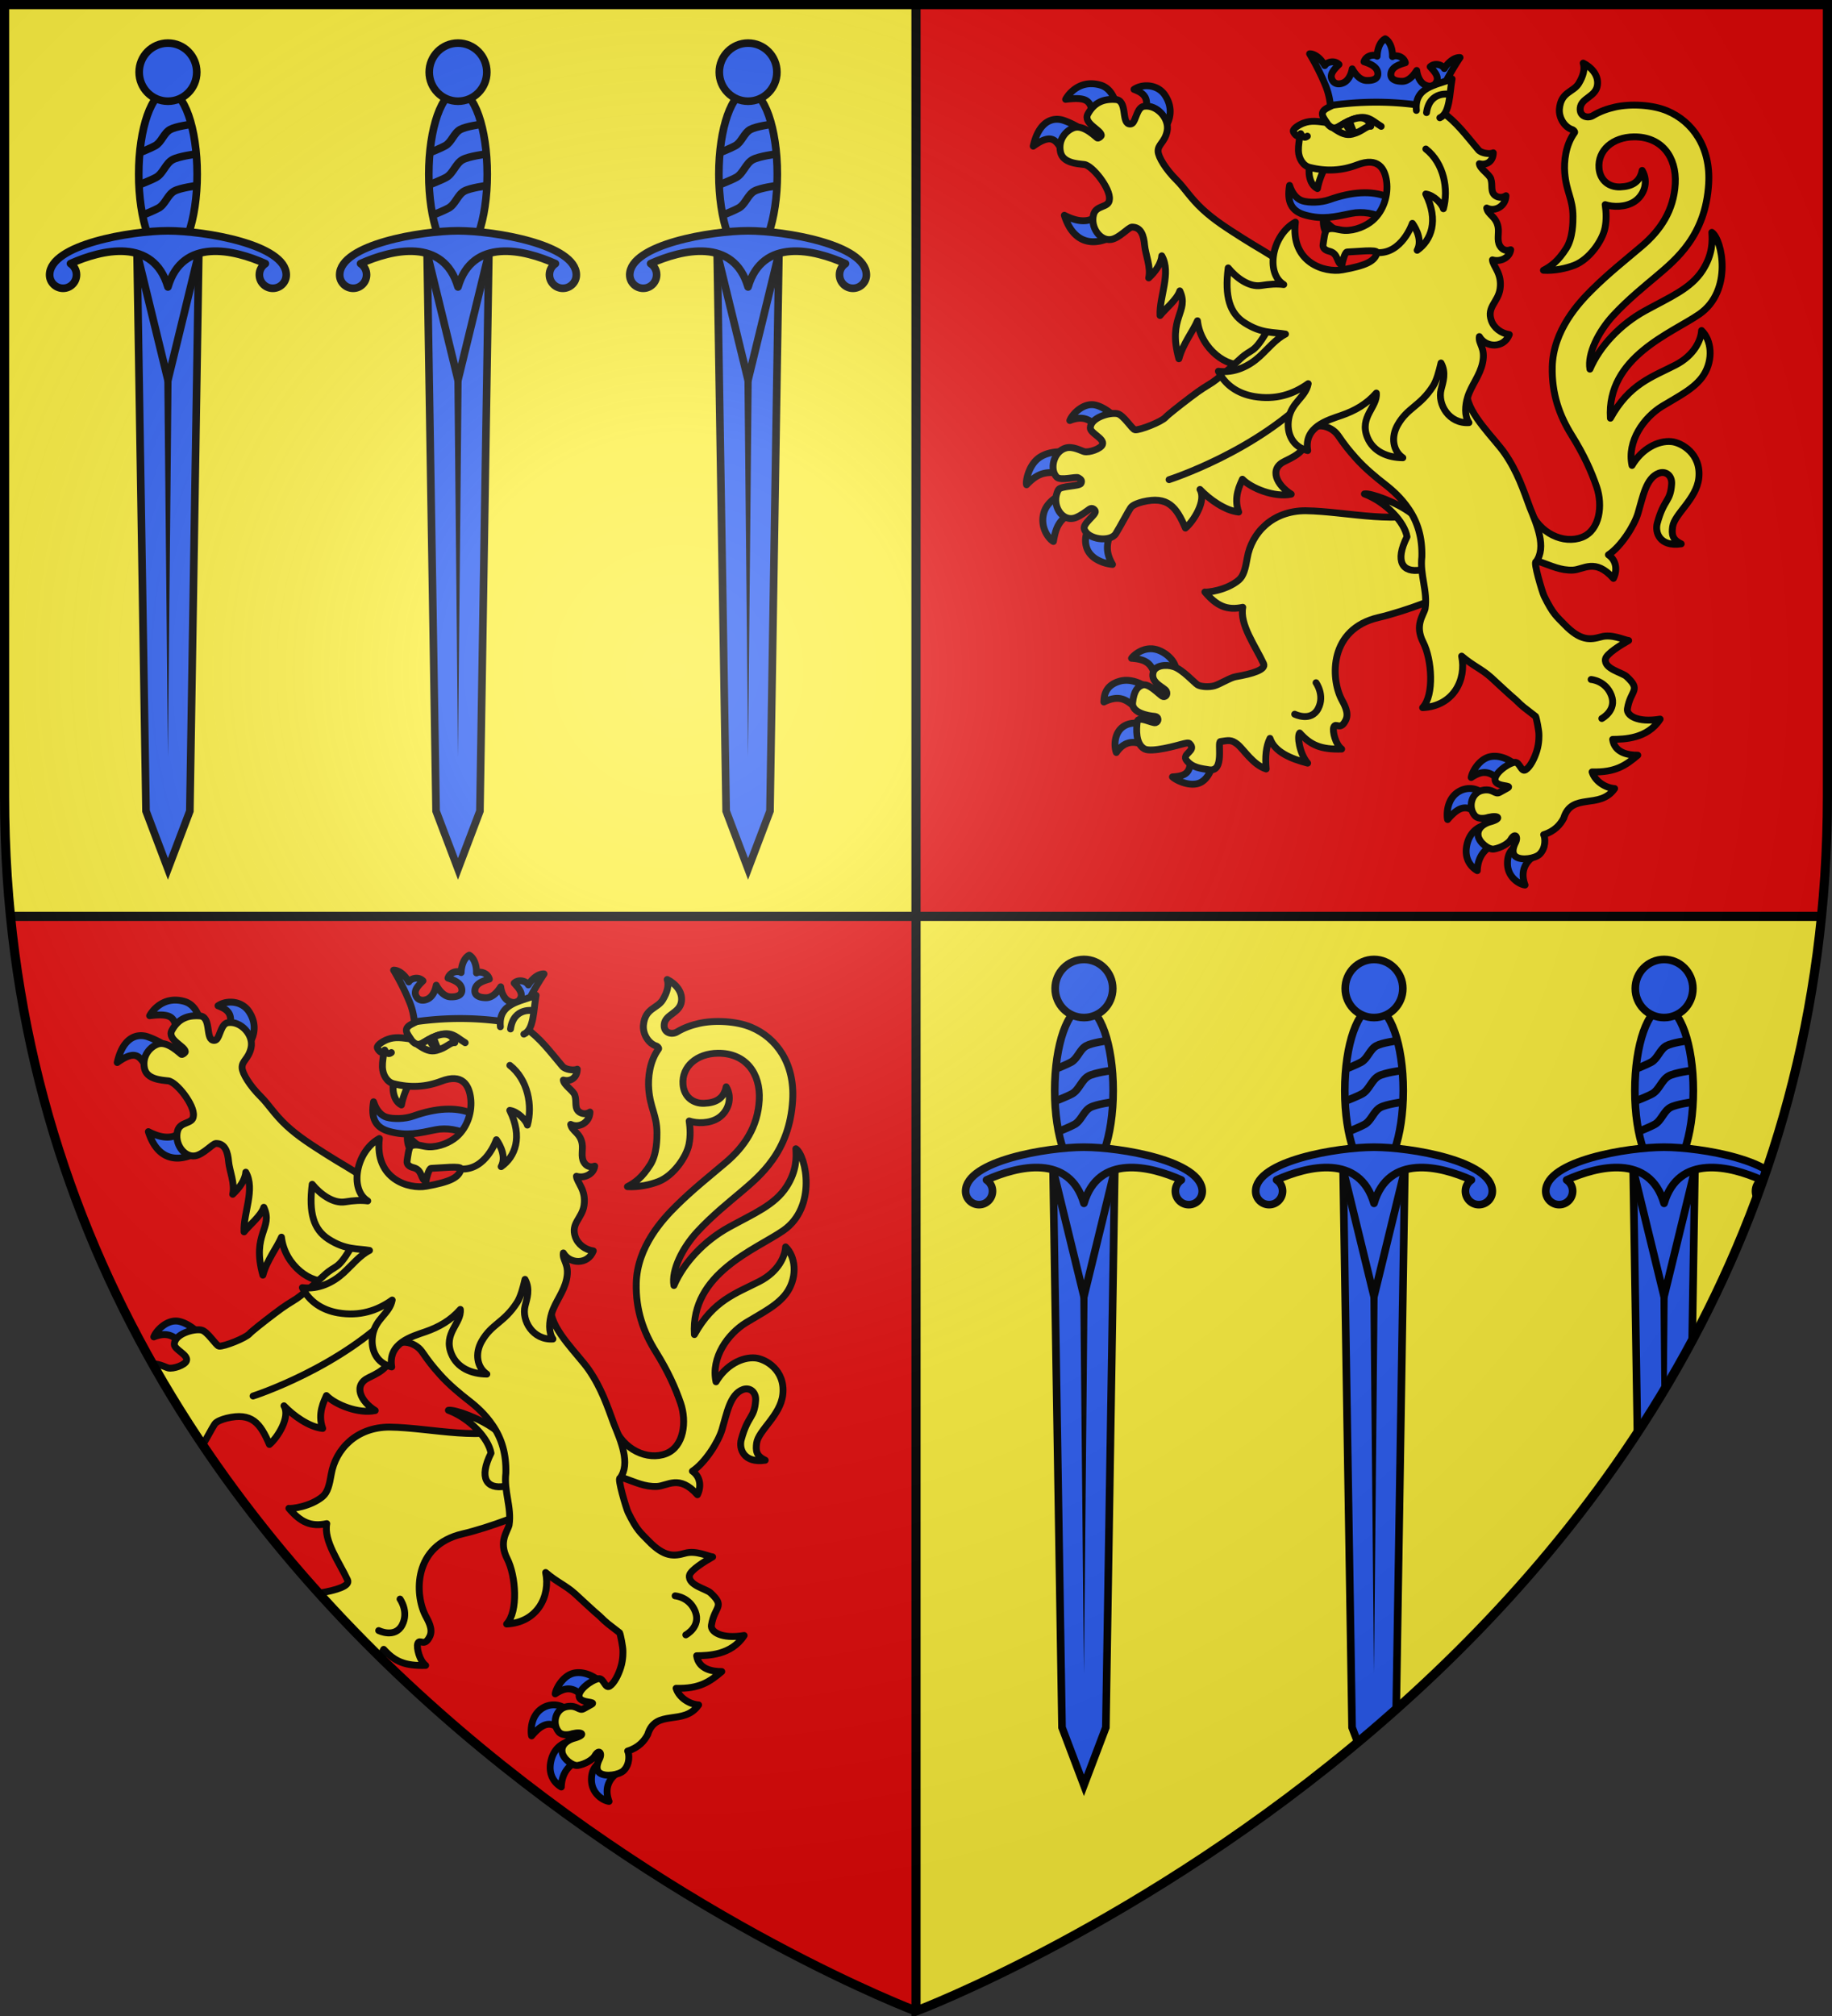
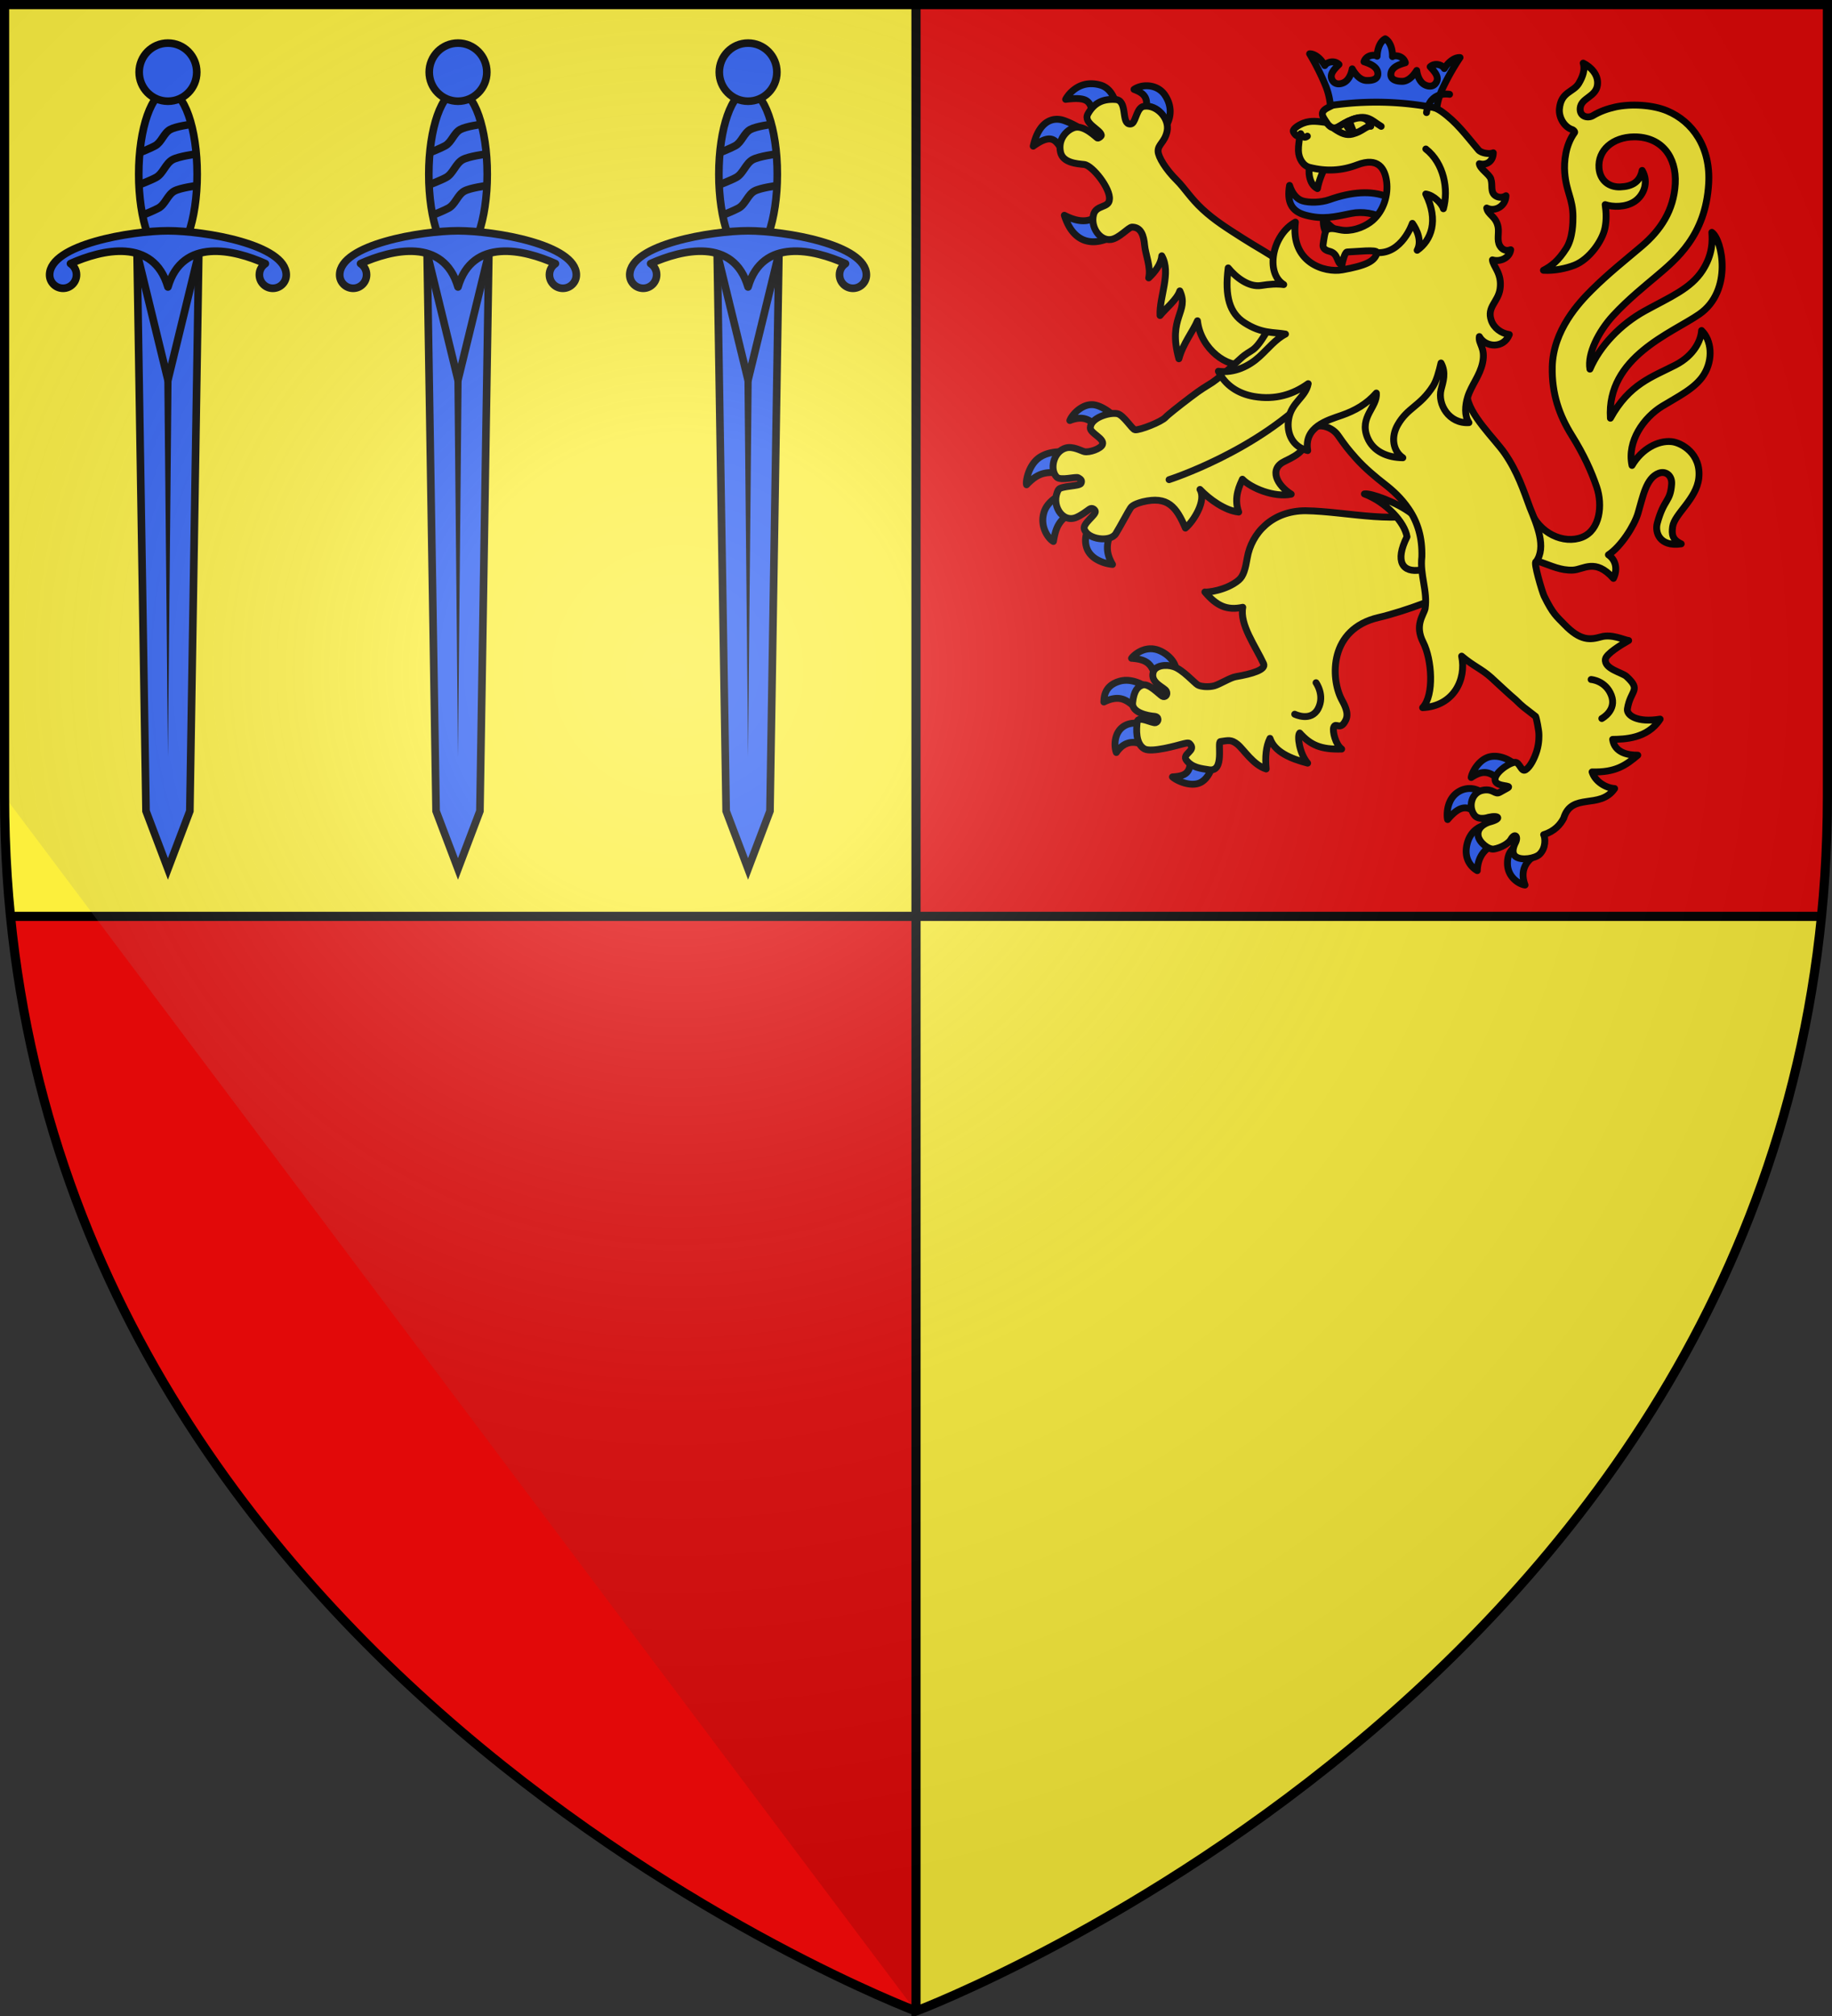
<svg xmlns="http://www.w3.org/2000/svg" xmlns:xlink="http://www.w3.org/1999/xlink" width="600" height="660">
  <rect width="100%" height="100%" fill="#333333" stroke="none" />
  <clipPath id="b">
-     <path d="M300 658.397S1.5 546.095 1.5 260.688V1.5h597v259.188c0 285.407-298.5 397.71-298.5 397.71z" />
-   </clipPath>
+     </clipPath>
  <radialGradient id="g" cx="221.445" cy="226.331" r="300" gradientTransform="matrix(1.353 0 0 1.349 -77.629 -85.747)" gradientUnits="userSpaceOnUse">
    <stop offset="0" stop-color="#fff" stop-opacity=".314" />
    <stop offset=".19" stop-color="#fff" stop-opacity=".251" />
    <stop offset=".6" stop-color="#6b6b6b" stop-opacity=".125" />
    <stop offset="1" stop-opacity=".125" />
  </radialGradient>
  <path fill="#fcef3c" d="M300 1.5V300H3.438A395 395 0 0 1 1.5 260.746V1.5zm0 298.5v358.5-.103S570.894 556.4 596.553 300z" />
  <path fill="#e20909" fill-rule="evenodd" d="M3.438 300C29.008 556.446 300 658.5 300 658.5V300zM300 1.5V300h296.563a395 395 0 0 0 1.937-39.254V1.5z" />
  <g id="f">
    <g id="a" stroke-width="2.5" transform="translate(.072 -.252)">
      <path fill="#2b5df2" stroke="#000" d="m65.034 83.205-20.213-.001 2.929 182.575 7.178 18.945 7.178-18.944z" />
      <path fill-rule="evenodd" d="m56.392 95.059-1.464 153.03-1.464-153.03z" />
      <path fill="#2b5df2" stroke="#000" stroke-linejoin="round" d="m65.034 83.205-10.106 41.438-10.107-41.44z" />
      <ellipse cx="-54.934" cy="-57.301" fill="#2b5df2" stroke="#000" stroke-linejoin="round" rx="9.568" ry="27.259" transform="scale(-1)" />
      <ellipse cx="-54.935" cy="-23.874" fill="#2b5df2" stroke="#000" stroke-linejoin="round" rx="9.432" ry="9.514" transform="scale(-1)" />
      <path fill="#2b5df2" stroke="#000" stroke-linejoin="round" d="M89.276 94.638c2.43 0 4.433-1.997 4.401-4.437-.127-9.96-26.889-14.382-38.75-14.383-11.86 0-38.623 4.418-38.749 14.379-.03 2.44 1.972 4.437 4.402 4.437s4.402-1.988 4.401-4.437c0-1.543-.778-2.85-1.965-3.645 10.266-4.6 27.156-8.634 31.912 7.648 4.754-16.28 21.645-12.246 31.911-7.644-1.186.795-1.965 2.102-1.965 3.645 0 2.449 1.972 4.437 4.402 4.437z" />
      <path fill="none" stroke="#000" stroke-linejoin="round" d="M64.392 61.03s-5.427.704-7.386 1.782c-2.204 1.213-2.942 4.322-5.138 5.55-1.573.878-5.252 2.331-5.252 2.331m17.592-20.026s-5.715.736-7.763 1.863c-2.305 1.269-3.078 4.52-5.374 5.804-1.645.92-5.607 2.44-5.607 2.44m17.119-19.83s-5.029.675-6.906 1.708c-2.113 1.163-2.821 4.144-4.927 5.32-1.507.843-5.035 2.236-5.035 2.236" />
    </g>
    <use xlink:href="#a" width="100%" height="100%" transform="translate(95)" />
    <use xlink:href="#a" width="100%" height="100%" transform="translate(190)" />
  </g>
  <g clip-path="url(#b)">
    <use xlink:href="#c" width="100%" height="100%" clip-path="none" transform="translate(-300 300)" />
    <use xlink:href="#f" width="100%" height="100%" transform="translate(300 300)" />
  </g>
  <g id="c" fill="#fcef3c" stroke="#000" stroke-linecap="round" stroke-linejoin="round" stroke-width="4.788">
    <path fill="#2b5df2" fill-rule="evenodd" stroke-width="2.25" d="M357.48 132.476c-3.328.03-6.392 3.267-7.102 5.196 3.593-1.427 6.054-.763 8.138 1.421l5.33-3.748s-2.838-2.48-5.698-2.837a5 5 0 0 0-.669-.032m-10.006 15.398c-1.81.01-4.657.313-6.972 1.85-3.63 2.41-4.643 7.883-4.29 8.98 3.575-3.713 6.278-4.813 12.903-3.421l.153-7.318s-.708-.097-1.794-.09m1.675 13.361s-5.815 1.858-7.225 6.472c-1.503 4.92 1.634 8.797 3.08 9.56.641-3.443 1.4-8.377 8.159-9.736zm8.503 9.392c-1.036 2.006-2.928 5.015-1.768 8.617 1.412 4.387 6.923 5.433 8.477 5.54-2.683-4.578-1.83-7.772.335-12.2zm132.015 76.96a7.3 7.3 0 0 0-1.495.115c-3.704.684-6.077 5.056-6.335 6.829 3.581-2.3 5.986-2.473 9.811 1.478 1.221-1.435 3.04-3.409 4.87-5.404-.483-.603-3.404-2.945-6.85-3.018m-8.012 10.562a6.83 6.83 0 0 0-3.598.838c-4.69 2.532-4.186 8.555-3.947 9.309 4.16-4.92 6.93-4.882 10.482-.97l.711-7.762c-.414-.513-1.826-1.326-3.648-1.415m4.906 11.98s-4.705.571-6.076 6.196c-1.37 5.619 2.36 8.173 3.345 8.7.148-4.32 2.295-7.917 7.441-9.054zm10.509 6.49c-1.13.815-3.459 2.025-3.353 6.232.114 4.525 4.038 6.704 5.75 6.888-1.58-4.236-.043-7.375 2.728-9.294zm-120.221-64.223c-3.487.014-5.969 2.61-6.258 3.117 6.405.419 6.709 2.94 8.43 7.426 2.442-1.775 4.597-3.296 6.009-4.112.123-1.036-1.42-4.09-5.048-5.728-1.11-.501-2.157-.707-3.133-.703m-7.809 10.324a7.8 7.8 0 0 0-2.167.25c-5.349 1.425-5.271 5.498-5.347 6.853 5.922-2.88 8.098 0 11.528 2.846l2.88-7.448c-1.057-.738-3.81-2.442-6.894-2.501m7.39 14.85s-4.686-1.927-8.111.026c-3.693 2.105-3.409 7.06-2.708 8.762 3.139-4.594 7.245-3.71 10.31-1.551zm13.144 9.531c.964 6.022-1.424 6.985-5.585 7.243 1.412 1.296 6.14 3.453 9.271 1.8 3.44-1.816 4.316-7.207 3.974-7.344zm-32.146-219.69c-4.926-.029-7.689 3.744-8.424 5.118 8.781-1.107 7.957 1.446 9.437 6.69l7.671-2.99c-.62-2.752-1.714-7.222-5.727-8.378a10.9 10.9 0 0 0-2.957-.44m18.447.675c-1.654-.074-3.287.36-4.474 1.182 3.398 1.31 5.252 2.813 3.396 8.442l6.388 4.483c1.669-1.92 3.483-6.358.337-11.058-1.346-2.012-3.52-2.954-5.647-3.049m-29.348 10.972c-2.938-.162-6.509 1.641-8.136 8.793 7.798-5.587 7.69-.015 11.428 3.802l5.393-8.679s-2.887-2.158-6.777-3.533a7 7 0 0 0-1.908-.383m15.184 28.906c-3.334 5.104-7.617 5.328-13.124 2.518 3.297 10.484 11.362 10.578 18.813 4.946z" />
    <path fill-rule="evenodd" stroke-width="2.25" d="M515.138 186.641c3.497-.147 7.277-4.019 13.282 2.71 1.249-2.52 1.124-5.768-1.648-7.718 4.079-2.647 8.457-9.483 9.687-13.585 1.603-5.345 2.617-11.593 6.857-13.14 2.25-.82 4.356.797 4.163 3.563-.42 6.004-2.502 4.712-4.707 12.817-.828 3.043.806 7.817 7.846 6.764-2.98-1.375-3.137-3.192-2.816-5.592.559-4.168 7.81-9.048 8.569-15.895.892-8.052-5.687-11.676-8.952-11.987-4.371-.417-9.698 2.335-12.917 7.797-1.701-7.954 3.863-15.69 9.896-19.39 5.055-3.1 10.796-5.813 13.61-10.28 3.171-5.035 2.533-11.37-.72-14.492-.167 3.012-2.276 8.07-8.592 11.309-7.666 3.931-15.078 6.187-21.269 17.39-1.299-20.044 20.195-27.856 29.125-34.062 11.084-7.702 7.464-24.486 4.1-26.777.195 2.81.31 7.211-3.038 12.415-3.873 6.02-10.646 8.749-18.818 13.245-8.128 4.473-14.875 11.617-18.075 19.114-.882-5.06 2.865-12.39 7.584-17.522 4.888-5.316 10.728-9.977 14.049-12.792 6.615-5.608 16.25-13.37 17.251-30.39.706-11.971-5.25-20.354-13.6-23.852-4.898-2.052-12.078-2.36-17.021-1.25-2.48.555-4.954 1.411-7.275 2.807-1.635.982-4.456.377-4.172-2.476.334-3.362 5.135-3.61 5.646-7.55.422-3.25-2.049-5.864-4.663-7.157.654 1.991-.056 4.301-1.427 6.606-1.789 3.003-5.838 2.683-6.365 8.366-.261 2.843 1.634 6.047 4.324 6.842.319.195.854.625.626.937-2.968 4.074-3.505 9.463-3.204 13.201.502 6.242 2.66 8.442 2.688 14.222.009 1.802.006 6.997-2.16 10.422-2.673 4.221-4.96 5.894-7.506 7.224 3.592.225 7.433-.608 10.12-1.651 4.969-1.928 9.185-8.066 10.023-12.135.559-2.71.433-5.243.077-7.71 2.432.822 6.667.94 9.63-1.023 3.042-2.016 4.726-6.37 2.489-10.167-.773 3.848-3.345 5.244-7.205 5.398-3.674.145-6.611-2.15-6.932-6.14-.473-5.881 4.527-10.166 11.4-10.247 9.105-.109 14.051 6.577 13.568 15.326-.484 8.769-4.827 15.224-10.967 20.443-5.275 4.484-10.826 8.84-16.316 14.29-4.281 4.25-12.716 13.26-12.999 25.206-.21 8.852 2.365 16.01 6.394 22.46 4.028 6.45 6.415 11.823 8.133 16.825 2.066 6.011 1.098 14.214-4.724 16.515-6.03 2.383-14.217-1.227-17.123-9.095-1.033 5.75-2.443 17.64 3.378 17.195 3.525 1.214 6.7 2.835 10.696 2.666zM427.61 167.204c-10.943-.004-17.726 7.303-19.128 15.455-.602 3.5-1.171 5.893-2.807 7.27-4.012 3.379-10.461 4.094-11.062 3.869 3.854 4.591 7.263 6.129 12.403 5.014-1.071 5.652 4.13 12.665 6.815 18.453.907 1.954-3.65 3.331-9.126 4.272-1.782.305-5.278 2.5-6.99 2.978-1.775.495-4.454.322-5.482-.314-1.064-.657-4.9-4.982-7.814-5.94-2.713-.89-6.108-.38-6.739 1.83-1.004 3.524 3.682 4.934 4.307 6.18.604 1.206-.435 2.17-1.314 1.664-1.042-.6-4.403-4.333-6.48-3.674-1.565.497-2.854 1.9-3.248 5.79-.333 3.295 5.059 4.302 7.098 4.457 1.66.127 1.444 1.77.444 2.083-1.077.336-5.78-2.48-6.047-.248-.267 2.234-.617 7.1 2.334 8.81 2.32 1.343 11.04-1.208 12.039-1.46 1.19-.3 2.35-.649 2.737-.291 2.63 2.432-2.75 3.3-.929 5.56 1.937 2.4 4.736 2.62 7.317 3.045 5.303.874 2.613-9.176 3.785-9.237 2.531-.352 3.522-.739 5.562.908 2.04 1.646 5.105 6.738 9.4 8.065-.375-3.892-.066-7.394 1.249-10.01 1.492 4.468 6.87 6.682 12.331 8.105-2.733-3.194-3.48-8.99-2.605-9.875 3.59 3.999 6.965 5.455 13.747 5.26-2.019-1.498-3.051-5.873-2.605-7.104.684-1.888 2.163 1.4 3.982-2.436 1.146-2.418-.703-5.332-1.47-6.839-3.515-6.91-4.046-22.91 12.188-26.688 8.83-2.055 22.172-7.186 23.327-8.638 9.204-11.576.707-21.358-4.042-26.97-12.015 5.733-29.366.85-43.177.656M374.877 80.332c.256 2.926 2.148 7.151 1.335 10.653 2.108-1.993 4.044-4.513 4.283-7.23 3.188 5.609-.873 13.434-.564 19.54 1.63-2.117 5.58-5.235 6.47-8.053 3.205 6.936-4.104 8.506-.307 22.217 1.32-4.95 4.675-9.045 6.087-12.44 1.082 9.425 10.136 15.647 15.238 14.086 11.698 15.254 25.785 9.315 25.105-7.278 0 0-11.058-24.463-13.918-26.574-3.105-2.291-7.056-4.36-11.56-7.236-5.086-3.246-9.259-5.852-13.202-9.5s-5.842-6.92-8.424-9.482c-3.636-3.606-6.051-7.61-6.129-9.47-.094-2.275 2.11-2.885 2.927-6.498.972-4.3-3.446-8.91-7.556-8.271-2.343.364-2.594 4.724-3.859 5.601-.298.207-.655.278-1.114.144-2.402-.702-.425-7.685-4.307-7.961s-6.976.904-9.074 4.712c-1.687 3.06 4.159 5.148 4.379 6.946.05.403-.798.987-1.208.977-.271-.006-4.45-4.512-7.72-3.422-2.547.85-5.31 3.836-4.44 7.979.754 3.582 5.496 3.837 7.773 4.08 2.7.29 8.736 7.996 8.25 11.468-.15 2.798-4.309 1.697-5.183 4.906-1.122 4.115 2.097 8.727 5.718 8.179 2.71-.41 5.62-3.938 6.852-4.053 2.987-.017 3.864 2.73 4.148 5.98" />
    <path fill-rule="evenodd" stroke-width="2.25" d="M446.853 161.701c7.13 2.679 13.178 9.283 13.96 14.03-4.108 8.19-1.398 11.851 4.474 10.871 4.792-.797 4.8-4.623 3.538-9.037-1.126-3.939-2.84-6.6-6.488-9.416-4.764-3.678-13.436-6.808-15.484-6.448" />
    <path fill-rule="evenodd" stroke-width="2.25" d="M512.126 267.852c2.622-8.61 11.877-2.684 16.679-9.698-2.918-.19-6.401-2.303-7.378-5.438 7.611.228 11.048-2.157 14.96-5.48-3.064.019-7.587-.746-8.229-5.171 3.665-.073 11.34-.105 15.558-6.637-7.442 1.242-11.063-1.23-10.72-3.367 1.014-6.318 4.707-5.978-.302-10.6-1.408-1.3-7.386-2.458-6.899-5.675.259-1.706 5.2-4.76 7.607-6.09-1.541-.17-5.449-2.202-9.017-1.205s-6.747 1.44-12.075-4.109c-2.45-2.562-3.657-3.24-6.593-9.248-.59-1.208-3.651-11.414-2.628-11.228 3.486-4.778.237-12.15-1.983-17.632-2.162-5.849-4.075-11.758-8.299-17.88-3.244-4.704-11.89-12.743-12.354-19.039-.607-8.16-.761-16.871-.257-21.115 1.382-11.63 1.87-13.84-9.146-17.584-6.511-2.213-29.13-8.02-39.836 3.824-5.47 6.052-11.36 5.647-16.118 13.729s-4.866 5.51-8.987 9.366-7.852 6.85-9.033 7.614c-2.36 1.53-3.192 1.836-7.164 4.853s-7.52 5.838-8.181 6.579c-1.324 1.48-8.413 4.264-9.992 4.083-.975-.111-3.75-4.899-5.831-5.286-2.609-.486-8.752 1.354-8.824 4.67-.039 1.775 4.735 3.46 3.98 5.451-.514 1.356-4.275 2.697-5.943 2.313-.953-.22-3.704-1.818-5.963-1.212-4.22 1.134-5.507 7.227-3.006 9.602 1.272 1.207 6.22-.274 6.964.158.842.49 1.382.876.93 1.828-.49 1.034-6.616.758-7.39 2.104-2.63 4.583 1.114 11.118 5.904 9.035 1.61-.7 3.148-1.874 4.225-2.657.956-.694 1.846.178 1.942.702.22 1.193-4.198 3.984-3.607 5.794 1.137 3.482 8.537 4.39 10.337 1.484 1.396-2.256 4.238-7.606 4.773-8.332.267-.363.682-1.177 3.993-2.063 8.261-1.988 11.02 1.61 14.02 8.595 2.69-2.272 6.933-8.983 4.763-12.657 3.07 3.248 8.236 6.947 12.677 7.412-1.789-4.926.515-9.074 1.225-10.76 2.837 2.941 10.498 6.075 15.983 4.904-4.718-2.954-7.41-8.29-2.127-10.78s6.628-3.924 7.84-8.603c1.214-4.678 7.289-3.213 9.594.09s3.228 4.526 5.903 7.536c2.878 3.239 6.748 6.425 9.28 8.383 2.86 2.213 5.521 4.638 7.924 8.137 3.079 4.482 4.53 9.555 4.368 15.722-.702 5.944 1.951 11.199 1.062 16.989-.534 2.199-3.51 5.381-.634 11.017s3.683 17.278-.173 21.399c10.158-.507 14.396-9.24 12.773-16.87 3.876 3.293 6.516 4.17 9.662 7.001 1.192 1.072 6.59 6.143 7.94 7.204 2.752 2.688 2.38 2.218 6.627 5.538.305.6 1.078 4.702 1.074 5.759 0 .305.168 2.75-.7 5.555-.767 2.482-2.189 5.26-3.647 6.16-1.5.927-1.92-2.747-3.647-2.45-2.285.39-6.936 3.816-6.316 6.02.604 2.144 5.932 1.335 3.97 2.42l-2.51 1.39c-1.542.852-2.048-1.23-5.312-.727-4.011.618-5.087 5.569-2.895 8.25 1.441 1.765 4.525.65 4.525.65 3.425-.79 4.6.44.28 1.562 0 0-4.17 1.167-3.65 4.474.355 2.255 3.477 4.638 5.177 4.35 2.255-.381 4.782-1.81 5.517-3.094 1.378-2.41 2.518-.962 1.549.956-.551 1.09-1.5 3.415.05 4.594 1.89 1.437 6.428.617 7.844-.753 2.167-2.097 1.855-5.45 1.324-6.408 3.594-1.11 5.502-3.346 6.563-5.408z" />
    <path fill="none" stroke-width="2.25" d="M382.879 157.035s29.083-9.3 47.571-28.895m90.66 94.314s4.721.331 6.595 5.12c1.954 4.995-3.097 7.655-3.097 7.655m-93.593-11.719s2.95 4.112.711 8.445c-2.335 4.518-7.698 1.866-7.698 1.866" />
    <path fill="#2b5df2" fill-rule="evenodd" stroke-width="2.25" d="M464.062 75.536c-3.877-.973-7.618-1.905-10.695-3.869-2.866-1.829-7.19-2.52-10.69-1.812-5.63 1.14-9.27 2.113-14.99.612-4.819-1.264-6.255-4.424-5.342-9.769 1.005 3.113 2.704 4.616 4.33 5.085 2.09.603 5.82.609 8.738-.427 15.102-5.363 24.983-.845 28.649 10.18" />
    <path fill-rule="evenodd" stroke-width="2.25" d="M429.028 54.12c-.62 1.495-.517 6.149 2.453 7.627.471-2.642 1.755-5.702 2.709-7.264zm4.51 17.273c-.377 1.624.085 3.69.831 4.957l3.576-.821c-1.822-1-3.443-2.48-4.407-4.136" />
    <path fill-rule="evenodd" stroke-width="2.25" d="M481.09 138.365c-1.502-2.247-1.271-5.638-.396-8.435 1.193-3.812 3.97-6.924 4.868-11.155 1.046-4.95-1.45-6.146-1.06-8.587 2.064 3.676 8.017 3.957 9.808-.665-2.649-.375-5.042-2.134-5.895-4.614-1.537-4.467 2.255-6.011 2.868-10.338.723-5.104-2.301-7.328-2.494-9.489 2.537.775 5.619-.65 5.986-3.318-1.347.5-2.729.152-3.578-1.332-1.02-1.78-.203-4.122-.546-6.057-.636-3.593-3.381-4.034-3.733-6.271 2.676 1.354 6.24-.594 6.305-4.028-.992.644-2.278.73-3.347.064-1.921-1.197-.896-3.493-1.613-5.597-.519-1.524-3.588-3.281-3.76-4.946 2.313.63 4.518-.727 4.559-3.57-1.206.536-3.934.146-4.836-.921-4.223-4.996-7.194-9.13-12.17-12.644-4.036-2.85-14.467-4.791-22.55-5.277-5.958-.357-11.019 2.218-14.674 4.091-3.185 1.633-1.197 3.286-.37 4.846-2.722-.335-5.048-.803-7.624.2-1.486.577-3.424 1.838-3.267 2.674.09.483 1.149 2.053 2.052 1.479-.058 1.874-.431 2.938-.375 4.882.073 2.557 1.535 4.899 3.617 5.43 5.519 1.406 10.583 1.117 15.666-.824 6.884-2.628 9.051 1.269 9.6 5.471.554 4.237-.84 9.487-4.651 12.77-1.98 1.706-5.61 3.388-9.14 3.23-1.981-.088-3.894-1.074-5.63-.313-.886.389-1.116 3.304-1.383 4.9-.208 1.245.75 1.928 2.072 2.25 3.066.745 2.271 3.946 4.1 4.456.123-.837.936-4.2 1.689-4.222 3.026-.087 9.983-.948 9.768.196-.542 2.878-3.832 4.288-11.31 5.641-5.8 1.05-17.023-2.328-15.391-15.617-7.585 4.14-9.992 16.6-3.824 20.436-2.219-.303-4.674-.135-7.361.305-3.994.655-8.249-2.586-10.824-5.75-1.188 9.46.513 14.815 5.291 17.92 5.679 3.688 9.625 3.037 13.476 3.732-3.24 1.647-5.569 4.672-8.534 7.388-3.333 3.053-8.154 5.494-13.449 4.787 2.215 4.566 6.485 7.37 11.686 8.261 7.017 1.204 12.86-.7 17.733-4.2-.834 4.498-5.48 6.073-6.397 11.509-.82 4.857 1.36 9.232 6.238 10.4-1.316-7.792 6.506-9.935 11.127-11.545 4.373-1.524 8.184-3.68 11.348-7.288.45 4.605-5.696 7.782-2.92 14.557 1.866 4.555 6.518 6.584 11.598 6.626-3.237-2.218-3.97-6.744-1.687-10.754 3.278-5.759 7.317-6.03 11.598-12.719 1.135-1.775 1.942-4.726 2.591-7.549 1.74 3.223.675 6.128.028 8.687-1.216 4.806 2.584 11.27 9.116 10.837" />
    <path fill="#2b5df2" fill-rule="evenodd" stroke-width="2.25" d="M435.691 34.547c11.674-1.698 23.298-1.433 34.872.871.189-1.831.882-4.292 1.815-6.296a78 78 0 0 1 5.8-10.278c-1.538-.103-3.594 1.106-5.146 3.606-.567-1.15-3.012-2.064-4.634-.593 1.3 1.49 3.238 3.328 1.855 5.335-.99 1.437-2.769 1.14-3.95.375-1.06-.686-2.018-2.234-2.314-4.498-1.53 2.46-3.236 3.568-4.749 3.568-2.526.001-3.754-.875-3.72-2.263.06-2.436 2.843-3.282 4.744-3.827-.564-2.115-3.114-2.674-4.214-2.017.054-2.942-1.018-5.074-2.366-5.822-1.385.68-2.561 2.756-2.655 5.696-1.065-.71-3.64-.28-4.31 1.805 1.872.64 4.61 1.623 4.548 4.06-.035 1.387-1.306 2.2-3.83 2.073-1.51-.076-3.158-1.268-4.564-3.801-.408 2.247-1.442 3.745-2.535 4.377-1.218.705-3.01.912-3.927-.572-1.28-2.074.746-3.813 2.12-5.236-1.547-1.55-4.035-.758-4.658.36-1.425-2.573-3.419-3.884-4.96-3.858a78 78 0 0 1 5.28 10.556c.832 2.047 1.4 4.54 1.498 6.379" />
-     <path fill-rule="evenodd" stroke-width="2.25" d="M463.882 36.145c-.73-7.637 6.327-8.204 11.695-10.307-.88 4.868-.665 11.25-4.004 12.72" />
    <path fill="none" stroke-width="2.25" d="M474.756 30.88s-6.527-1.315-7.554 5.987m-41.21 6.885s.828 1.958 2.183.828m6.288-4.458c2.247 3.208 3.933 1.257 5.87.206 7.058-3.826 8.501-1.064 12.022 1.04m-1.399 41.333c8.209.52 11.613-9.574 11.613-9.574s3.714 4.853 1.567 8.81c4.608-3.238 7.138-9.708 2.815-18.424 2.68.41 5.336 3.215 5.775 4.825 1.743-6.286.217-14.88-5.75-19.563" />
    <path stroke-width="2.25" d="M437.06 42.185c2.192 1.455 3.836 2.242 5.91 1.703 3.346-.87 4.437-2.725 5.981-2.545-1.286-4.23-5.443-2.775-8.617-1.015-1.419.787-2.331 1.423-3.274 1.857" />
    <path fill-rule="evenodd" stroke-width="2.25" d="M442.178 39.64c-.278.167.447 1.885 1.061 3.33-.555-.029-2.176-.825-2.317-2.492.389-1.076 1.256-.837 1.256-.837" />
  </g>
  <path fill="none" stroke="#000" stroke-width="3" d="M300 1.5v657M3.438 300h593.125" />
-   <path fill="url(#g)" fill-rule="evenodd" d="M300 658.5s298.5-112.32 298.5-397.772V1.5H1.5v259.228C1.5 546.18 300 658.5 300 658.5" />
+   <path fill="url(#g)" fill-rule="evenodd" d="M300 658.5s298.5-112.32 298.5-397.772V1.5H1.5v259.228" />
  <path fill="none" stroke="#000" stroke-width="3" d="M300 658.397S1.5 546.095 1.5 260.688V1.5h597v259.188c0 285.407-298.5 397.71-298.5 397.71z" />
</svg>